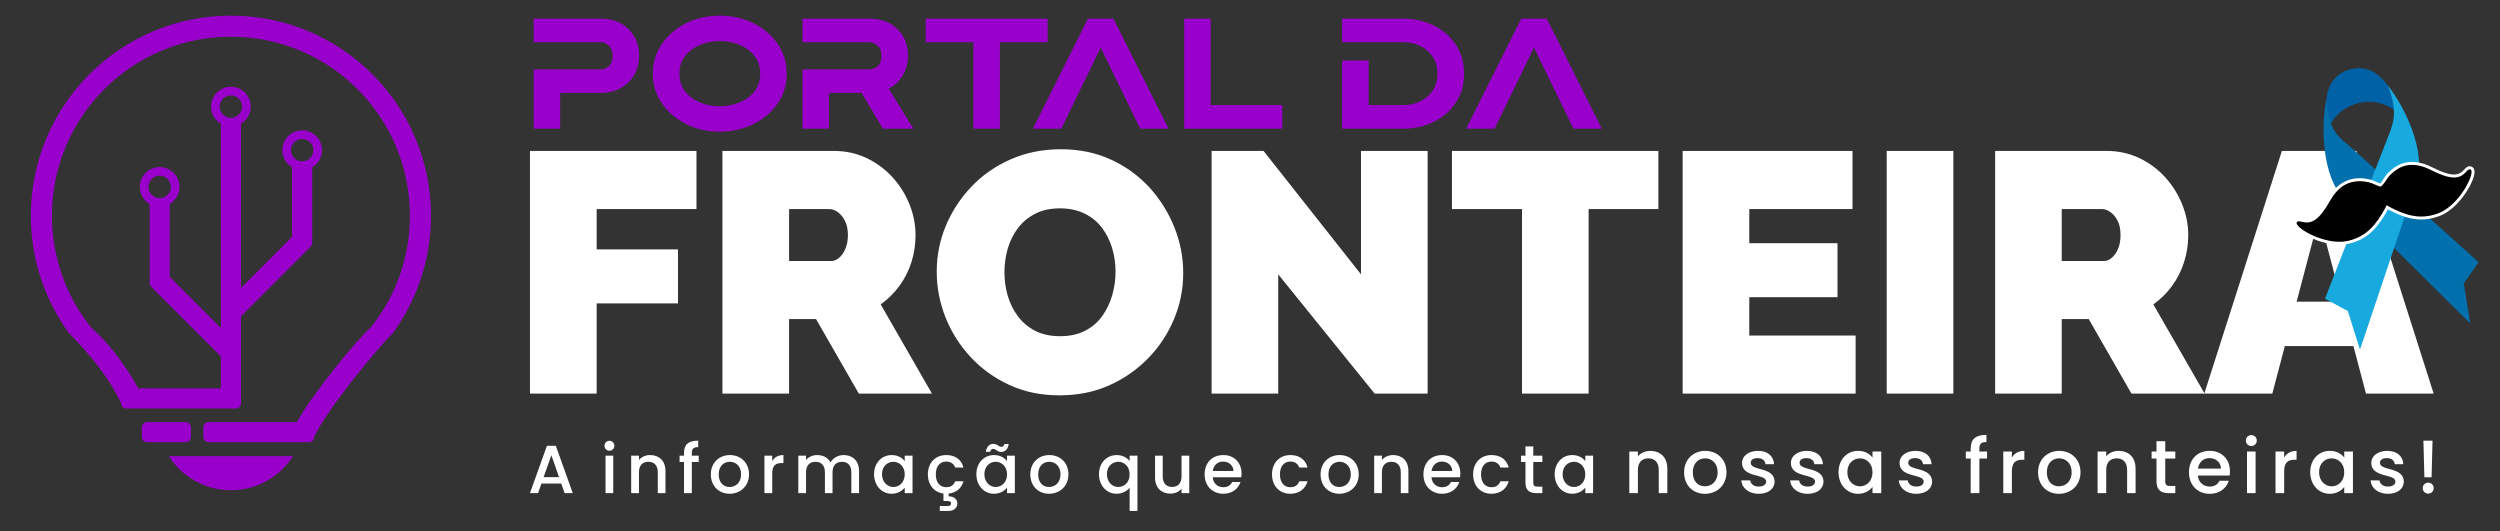
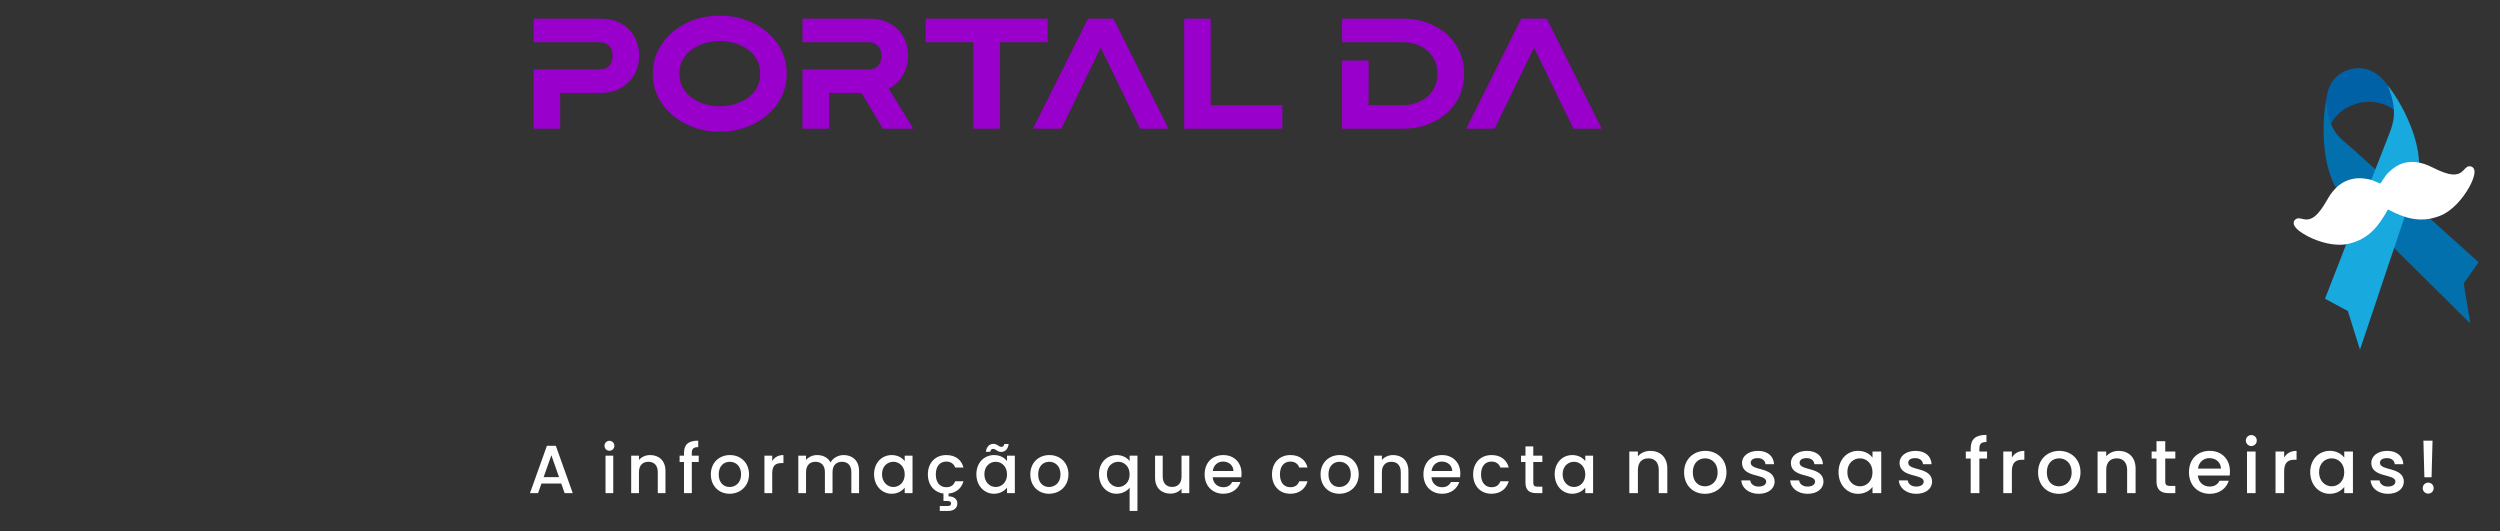
<svg xmlns="http://www.w3.org/2000/svg" xml:space="preserve" width="800px" height="170px" version="1.1" shape-rendering="geometricPrecision" text-rendering="geometricPrecision" image-rendering="optimizeQuality" fill-rule="evenodd" clip-rule="evenodd" viewBox="0 0 800 170">
  <rect x="0" y="0" width="800" height="170" fill="#333333" stroke="none" />
  <defs>
    <linearGradient id="id0" gradientUnits="userSpaceOnUse" x1="5376.16" y1="99.31" x2="5454.07" y2="81.74">
      <stop offset="0" stop-opacity="1" stop-color="#0161A6" />
      <stop offset="0.361" stop-opacity="1" stop-color="#16A5E0" />
      <stop offset="0.49" stop-opacity="1" stop-color="#18A9DF" />
      <stop offset="0.749" stop-opacity="1" stop-color="#54C4ED" />
      <stop offset="1" stop-opacity="1" stop-color="#18A9DF" />
    </linearGradient>
    <linearGradient id="id1" gradientUnits="userSpaceOnUse" x1="5197.44" y1="212.32" x2="5425.29" y2="189.48">
      <stop offset="0" stop-opacity="1" stop-color="#0170AD" />
      <stop offset="0.071" stop-opacity="1" stop-color="#32A8D2" />
      <stop offset="0.2" stop-opacity="1" stop-color="#18A9DF" />
      <stop offset="0.369" stop-opacity="1" stop-color="#015995" />
      <stop offset="0.69" stop-opacity="1" stop-color="#159ED6" />
      <stop offset="1" stop-opacity="1" stop-color="#18A9DF" />
    </linearGradient>
    <linearGradient id="id2" gradientUnits="userSpaceOnUse" x1="4825.24" y1="233.26" x2="4886.29" y2="205.66">
      <stop offset="0" stop-opacity="1" stop-color="#18A9DF" />
      <stop offset="0.541" stop-opacity="1" stop-color="#13A0E1" />
      <stop offset="1" stop-opacity="1" stop-color="#0159A0" />
    </linearGradient>
  </defs>
  <g id="Camada_x0020_1">
-     <rect fill="none" width="800" height="170" />
-     <path fill="white" fill-rule="nonzero" d="M169.59 125.96l0 -77.66 53.28 0 0 18.6 -31.94 0 0 12.91 26.03 0 0 17.28 -26.03 0 0 28.87 -21.34 0 0 0zm61.58 0l0 -77.66 35.66 0c3.79,0 7.29,0.76 10.5,2.29 3.21,1.54 5.98,3.6 8.32,6.18 2.34,2.59 4.13,5.49 5.42,8.7 1.27,3.21 1.9,6.45 1.9,9.73 0,3 -0.43,5.88 -1.3,8.65 -0.87,2.78 -2.16,5.3 -3.83,7.6 -1.68,2.3 -3.68,4.28 -6.02,5.96l16.41 28.55 -23.4 0 -13.69 -23.85 -8.63 0 0 23.85 -21.34 0 0 0zm21.34 -42.43l13.45 0c0.87,0 1.7,-0.33 2.52,-1 0.8,-0.65 1.47,-1.6 2.01,-2.85 0.55,-1.23 0.84,-2.72 0.84,-4.48 0,-1.81 -0.33,-3.33 -0.95,-4.53 -0.61,-1.21 -1.37,-2.14 -2.28,-2.79 -0.92,-0.65 -1.81,-0.98 -2.68,-0.98l-12.91 0 0 16.63 0 0zm86.53 42.98c-5.91,0 -11.28,-1.11 -16.08,-3.34 -4.82,-2.23 -8.96,-5.22 -12.42,-8.97 -3.46,-3.75 -6.13,-7.98 -8,-12.69 -1.84,-4.7 -2.79,-9.57 -2.79,-14.59 0,-5.19 1,-10.1 2.96,-14.78 1.97,-4.66 4.73,-8.85 8.26,-12.53 3.54,-3.68 7.73,-6.58 12.59,-8.68 4.84,-2.12 10.15,-3.17 15.91,-3.17 5.91,0 11.26,1.1 16.08,3.33 4.81,2.21 8.92,5.22 12.37,9.01 3.42,3.81 6.05,8.05 7.92,12.75 1.87,4.71 2.79,9.53 2.79,14.5 0,5.1 -0.96,9.99 -2.9,14.65 -1.94,4.68 -4.66,8.85 -8.21,12.53 -3.54,3.68 -7.71,6.59 -12.51,8.75 -4.82,2.16 -10.15,3.23 -15.97,3.23l0 0zm-17.62 -39.38c0,2.63 0.36,5.15 1.08,7.6 0.75,2.45 1.83,4.64 3.29,6.56 1.46,1.94 3.31,3.46 5.53,4.61 2.23,1.12 4.87,1.68 7.94,1.68 3.06,0 5.71,-0.58 7.97,-1.74 2.27,-1.18 4.1,-2.75 5.53,-4.77 1.42,-2.01 2.48,-4.22 3.17,-6.67 0.69,-2.45 1.04,-4.93 1.04,-7.48 0,-2.63 -0.37,-5.15 -1.09,-7.56 -0.73,-2.4 -1.83,-4.57 -3.28,-6.51 -1.47,-1.92 -3.32,-3.45 -5.59,-4.53 -2.26,-1.09 -4.87,-1.65 -7.86,-1.65 -3.07,0 -5.71,0.59 -7.94,1.75 -2.23,1.16 -4.07,2.72 -5.53,4.65 -1.45,1.93 -2.52,4.13 -3.23,6.56 -0.69,2.44 -1.03,4.95 -1.03,7.5l0 0zm87.61 0.66l0 38.17 -21.32 0 0 -77.66 16.63 0 31.18 39.49 0 -39.49 21.32 0 0 77.66 -16.95 0 -30.86 -38.17zm121.65 -20.89l-22.32 0 0 59.06 -21.32 0 0 -59.06 -22.42 0 0 -18.6 66.06 0 0 18.6zm63.12 40.46l0 18.6 -55.35 0 0 -77.66 54.35 0 0 18.6 -33.03 0 0 10.93 28.23 0 0 17.28 -28.23 0 0 12.25 34.03 0 0 0zm9.95 18.6l0 -77.66 21.32 0 0 77.66 -21.32 0zm34.69 0l0 -77.66 35.65 0c3.79,0 7.29,0.76 10.5,2.29 3.21,1.54 5.98,3.6 8.32,6.18 2.32,2.59 4.14,5.49 5.41,8.7 1.28,3.21 1.92,6.45 1.92,9.73 0,3 -0.44,5.88 -1.33,8.65 -0.87,2.78 -2.14,5.3 -3.82,7.6 -1.67,2.3 -3.68,4.28 -6.02,5.96l16.41 28.55 -23.41 0 -13.67 -23.85 -8.65 0 0 23.85 -21.31 0zm21.31 -42.43l13.46 0c0.88,0 1.72,-0.33 2.52,-1 0.79,-0.65 1.48,-1.6 2.03,-2.85 0.54,-1.23 0.81,-2.72 0.81,-4.48 0,-1.81 -0.31,-3.33 -0.92,-4.53 -0.62,-1.21 -1.4,-2.14 -2.3,-2.79 -0.91,-0.65 -1.82,-0.98 -2.69,-0.98l-12.91 0 0 16.63 0 0zm70.45 -35.23l23.84 0 24.73 77.66 -21.66 0 -4.01 -15.21 -21.95 0 -4.01 15.21 -21.77 0 24.83 -77.66zm19.15 48.24l-7.22 -27.35 -7.21 27.35 14.43 0z" />
    <path fill="#9900CC" fill-rule="nonzero" d="M170.75 13.51l0 -7.54 21.37 0c2.52,0 4.73,0.51 6.58,1.52 1.85,1.04 3.3,2.45 4.3,4.25 1.01,1.79 1.52,3.82 1.52,6.12 0,3.46 -1.16,6.29 -3.46,8.52 -2.32,2.23 -5.29,3.36 -8.94,3.36l-12.87 0 0 11.44 -8.5 0 0 -18.98 21.37 0c1.14,0 2.07,-0.38 2.81,-1.13 0.73,-0.76 1.09,-1.83 1.09,-3.21 0,-1.39 -0.38,-2.48 -1.18,-3.22 -0.78,-0.75 -1.68,-1.13 -2.72,-1.13l-21.37 0zm59.57 28.63c-3.94,0 -7.51,-0.82 -10.75,-2.43 -3.23,-1.6 -5.82,-3.81 -7.74,-6.6 -1.94,-2.79 -2.92,-5.97 -2.92,-9.54 0,-3.55 0.98,-6.74 2.92,-9.53 1.92,-2.79 4.51,-5.01 7.74,-6.62 3.24,-1.61 6.81,-2.41 10.75,-2.41 3.93,0 7.52,0.8 10.77,2.41 3.24,1.61 5.84,3.83 7.76,6.62 1.94,2.79 2.9,5.98 2.9,9.53 0,3.57 -0.96,6.75 -2.9,9.54 -1.92,2.79 -4.52,5 -7.76,6.6 -3.25,1.61 -6.84,2.43 -10.77,2.43zm0 -8.14c2.28,0 4.42,-0.4 6.38,-1.23 1.98,-0.82 3.55,-2.02 4.75,-3.56 1.22,-1.56 1.81,-3.43 1.81,-5.64 0,-2.21 -0.59,-4.08 -1.81,-5.63 -1.2,-1.56 -2.77,-2.74 -4.75,-3.58 -1.96,-0.81 -4.1,-1.23 -6.38,-1.23 -2.27,0 -4.39,0.44 -6.36,1.27 -1.96,0.83 -3.56,2.03 -4.75,3.59 -1.2,1.54 -1.8,3.41 -1.8,5.58 0,2.2 0.6,4.06 1.8,5.62 1.19,1.54 2.79,2.74 4.75,3.58 1.97,0.83 4.09,1.23 6.36,1.23zm26.47 -20.49l0 -7.54 21.37 0c2.52,0 4.71,0.51 6.58,1.52 1.85,1.04 3.28,2.45 4.3,4.25 1.01,1.79 1.52,3.82 1.52,6.12 0,2.43 -0.6,4.57 -1.78,6.44 -1.16,1.87 -2.64,3.21 -4.42,4.02l7.91 12.86 -9.74 0 -6.82 -11.44 -10.42 0 0 11.44 -8.5 0 0 -18.98 21.37 0c1.14,0 2.07,-0.38 2.81,-1.13 0.73,-0.76 1.09,-1.83 1.09,-3.21 0,-1.39 -0.38,-2.48 -1.18,-3.22 -0.78,-0.75 -1.7,-1.13 -2.72,-1.13l-21.37 0 0 0zm63.18 27.67l-8.49 0 0 -27.67 -15.26 0 0 -7.54 39.03 0 0 7.54 -15.28 0 0 27.67zm19.65 0l-9.08 0 17.6 -35.21 8.16 0 17.62 35.21 -9.07 0 -12.62 -25.95 -12.61 25.95zm70.72 0l-31.4 0 0 -35.21 8.48 0 0 27.66 22.92 0 0 7.55zm19.12 -27.67l0 -7.54 19.51 0c3.57,0 6.85,0.73 9.79,2.18 2.97,1.45 5.33,3.49 7.09,6.14 1.76,2.65 2.65,5.75 2.65,9.28 0,3.57 -0.89,6.66 -2.65,9.3 -1.76,2.63 -4.12,4.68 -7.09,6.13 -2.94,1.45 -6.22,2.18 -9.79,2.18l-19.51 0 0 -21.79 8.51 -0.04 -0.02 14.28 11.02 0c2.07,0 3.92,-0.39 5.59,-1.25 1.66,-0.81 2.99,-1.99 3.96,-3.49 0.98,-1.49 1.47,-3.27 1.47,-5.32 0,-2.03 -0.49,-3.79 -1.47,-5.31 -0.97,-1.48 -2.3,-2.66 -3.96,-3.5 -1.67,-0.83 -3.52,-1.25 -5.59,-1.25l-19.5 0 -0.01 0zm48.81 27.67l-9.09 0 17.61 -35.21 8.17 0 17.61 35.21 -9.07 0 -12.62 -25.95 -12.61 25.95z" />
-     <path fill="#9900CC" d="M73.89 30.54c-1.98,0 -3.58,1.59 -3.58,3.57 0,1.97 1.6,3.59 3.58,3.59 1.97,0 3.58,-1.62 3.58,-3.59 0,-1.98 -1.61,-3.57 -3.58,-3.57zm-22.79 25.68c-1.98,0 -3.59,1.62 -3.59,3.59 0,1.98 1.61,3.57 3.59,3.57 1.97,0 3.57,-1.59 3.57,-3.57 0,-1.97 -1.6,-3.59 -3.57,-3.59zm45.59 -11.76c-1.97,0 -3.59,1.61 -3.59,3.59 0,1.97 1.62,3.59 3.59,3.59 1.98,0 3.57,-1.62 3.57,-3.59 0,-1.98 -1.59,-3.59 -3.57,-3.59zm-37.27 90.61l-12.36 0c-0.91,0 -1.67,0.76 -1.67,1.66l0 3.1c0,0.93 0.76,1.67 1.67,1.67l12.36 0c0.92,0 1.67,-0.74 1.67,-1.67l0 -3.1c0,-0.9 -0.75,-1.66 -1.67,-1.66zm14.47 -130.06c35.36,0 64.03,28.66 64.03,64.01 0,3.52 -0.29,6.96 -0.84,10.32 -1.61,9.99 -5.55,19.2 -11.22,27.06 -7.01,7.26 -21.52,25.18 -25.34,33.43 0,0.93 -0.75,1.67 -1.67,1.67l-26.42 0 0 0 -0.05 0 0 0 -0.04 0 0 0 -0.01 0 -5.59 0c-0.92,0 -1.67,-0.74 -1.67,-1.67l0 -3.1c0,-0.92 0.75,-1.66 1.67,-1.66l21.79 0 0 0 6.49 0c4.17,-7.85 18.82,-26.15 23.57,-30.23 5.82,-7.25 9.92,-15.97 11.66,-25.5l0 0c0.61,-3.36 0.92,-6.8 0.92,-10.32 0,-31.63 -25.65,-57.27 -57.28,-57.27 -31.64,0 -57.27,25.64 -57.27,57.27 0,13.56 4.71,26.02 12.58,35.83 4.75,4.07 10.84,11.58 15.03,19.43l26.45 0 0 -10.23 -22.32 -22.29c-0.34,-0.37 -0.51,-0.84 -0.47,-1.29l-0.02 -0.15 0 -25.03c-1.87,-1.11 -3.12,-3.16 -3.12,-5.48 0,-3.51 2.83,-6.34 6.35,-6.34 3.5,0 6.34,2.83 6.34,6.34 0,2.32 -1.25,4.37 -3.12,5.48l0 23.31 16.36 16.35 0 -6.38 0 -58.99c-1.89,-1.1 -3.14,-3.13 -3.14,-5.47 0,-3.5 2.85,-6.35 6.35,-6.35 3.51,0 6.34,2.85 6.34,6.35 0,2.34 -1.25,4.37 -3.12,5.47l0 52.54 16.35 -16.35 0 -22.25c-1.86,-1.1 -3.11,-3.13 -3.11,-5.47 0,-3.5 2.82,-6.35 6.34,-6.35 3.5,0 6.35,2.85 6.35,6.35 0,2.34 -1.25,4.37 -3.14,5.47l0 24.13 0 0.06 0 0.03 0 0c0,0.44 -0.16,0.85 -0.49,1.18l-22.3 22.32 0 10.15 0 9.12 0 3.77 0 4.77 0 0 0 0.05 0 0 0 0.04 0 0 0 0.03 0 0 -0.02 0.06 0 0 0 0.03 0 0 0 0.04 0 0 -0.01 0.09 0 0 -0.02 0.04 0 0 0 0.03 0 0 -0.02 0.08 0 0.02 -0.02 0.03 -0.07 0.18 0 0c-0.11,0.22 -0.25,0.42 -0.45,0.56l0 0 -0.09 0.08 0 0.02c-0.06,0.03 -0.11,0.07 -0.17,0.09l0 0 -0.03 0.01 0 0 -0.08 0.04 0 0 -0.05 0.02 0 0 -0.02 0.02 -0.05 0.01 0 0 -0.04 0.02 0 0 -0.04 0 0 0 -0.03 0.02 -0.04 0.02 0 0 -0.05 0 0 0 -0.04 0.02 0 0 -0.04 0 -0.03 0.02 0 0 -0.06 0 0 0 -0.03 0 0 0 -0.04 0 0 0 -0.05 0.01 0 0 -0.04 0 0 0 -0.04 0 -0.01 0 -4.75 0 -30.28 0c-0.92,0 -1.67,-0.76 -1.67,-1.68 -3.82,-8.25 -9.79,-15.39 -16.82,-22.65 -7.58,-10.51 -12.04,-23.42 -12.04,-37.38 0,-35.35 28.66,-64.01 64.02,-64.01l0 0zm19.86 140.95c-4.16,6.56 -11.51,10.91 -19.86,10.91 -8.34,0 -15.69,-4.35 -19.86,-10.91l39.72 0 0 0z" />
    <path fill="white" fill-rule="nonzero" d="M180.68 157.8l2.6 0 -5.41 -15.14 -2.86 0 -5.42 15.14 2.59 0 1.09 -3.08 6.33 0 1.08 3.08zm-1.79 -5.11l-4.93 0 2.48 -7.02 2.45 7.02zm14.88 5.11l2.47 0 0 -11.98 -2.47 0 0 11.98zm1.25 -13.56c0.87,0 1.58,-0.71 1.58,-1.6 0,-0.88 -0.71,-1.59 -1.58,-1.59 -0.89,0 -1.58,0.71 -1.58,1.59 0,0.89 0.69,1.6 1.58,1.6zm15.47 13.56l2.46 0 0 -7.07c0,-3.36 -2.12,-5.11 -4.91,-5.11 -1.45,0 -2.77,0.59 -3.57,1.57l0 -1.37 -2.49 0 0 11.98 2.49 0 0 -6.71c0,-2.19 1.19,-3.32 3.03,-3.32 1.79,0 2.99,1.13 2.99,3.32l0 6.71zm8.39 0l2.5 0 0 -9.95 2.21 0 0 -2.03 -2.21 0 0 -0.86c0,-1.36 0.53,-1.88 2.05,-1.88l0 -2.07c-3.14,0 -4.55,1.2 -4.55,3.95l0 0.86 -1.41 0 0 2.03 1.41 0 0 9.95zm20.81 -6c0,-3.77 -2.7,-6.18 -6.11,-6.18 -3.41,0 -6.11,2.41 -6.11,6.18 0,3.75 2.6,6.2 6,6.2 3.43,0 6.22,-2.45 6.22,-6.2l0 0zm-9.7 0c0,-2.72 1.67,-4.03 3.56,-4.03 1.83,0 3.6,1.31 3.6,4.03 0,2.72 -1.83,4.04 -3.68,4.04 -1.86,0 -3.48,-1.32 -3.48,-4.04zm17.12 -0.31c0,-2.54 1.12,-3.3 2.95,-3.3l0.64 0 0 -2.57c-1.71,0 -2.9,0.74 -3.59,1.94l0 -1.74 -2.49 0 0 11.98 2.49 0 0 -6.31 0 0zm25.32 6.31l2.47 0 0 -7.07c0,-3.36 -2.14,-5.11 -4.93,-5.11 -1.74,0 -3.45,0.92 -4.19,2.37 -0.82,-1.56 -2.41,-2.37 -4.3,-2.37 -1.43,0 -2.74,0.59 -3.55,1.57l0 -1.37 -2.47 0 0 11.98 2.47 0 0 -6.71c0,-2.19 1.2,-3.32 3.03,-3.32 1.81,0 3.01,1.13 3.01,3.32l0 6.71 2.44 0 0 -6.71c0,-2.19 1.2,-3.32 3.03,-3.32 1.8,0 2.99,1.13 2.99,3.32l0 6.71 0 0zm7.27 -6.06c0,3.7 2.5,6.26 5.6,6.26 2.02,0 3.45,-0.96 4.21,-1.98l0 1.78 2.5 0 0 -11.98 -2.5 0 0 1.74c-0.74,-0.98 -2.14,-1.94 -4.15,-1.94 -3.16,0 -5.66,2.44 -5.66,6.12l0 0zm9.81 0.06c0,2.59 -1.76,4.04 -3.63,4.04 -1.85,0 -3.64,-1.5 -3.64,-4.1 0,-2.57 1.79,-3.97 3.64,-3.97 1.87,0 3.63,1.45 3.63,4.03zm7.41 0c0,3.42 2.04,5.76 4.99,6.13l0 2.39 1.2 0c0.76,0 1.21,0.14 1.21,0.8 0,0.65 -0.45,0.81 -1.21,0.81l-2.38 0 0 1.56 2.87 0c1.54,0 2.75,-0.89 2.75,-2.37 0,-1.49 -1.21,-2.29 -2.81,-2.29l0 -0.89c2.52,-0.23 4.17,-1.77 4.77,-3.93l-2.66 0c-0.46,1.25 -1.38,1.9 -2.85,1.9 -2.01,0 -3.34,-1.48 -3.34,-4.11 0,-2.61 1.33,-4.1 3.34,-4.1 1.47,0 2.43,0.74 2.85,1.9l2.66 0c-0.67,-2.51 -2.58,-3.98 -5.51,-3.98 -3.45,0 -5.88,2.44 -5.88,6.18l0 0zm15.52 -0.06c0,3.7 2.51,6.26 5.62,6.26 2,0 3.43,-0.96 4.19,-1.98l0 1.78 2.5 0 0 -11.98 -2.5 0 0 1.74c-0.74,-0.98 -2.12,-1.94 -4.15,-1.94 -3.15,0 -5.66,2.44 -5.66,6.12l0 0zm9.81 0.06c0,2.59 -1.76,4.04 -3.63,4.04 -1.84,0 -3.62,-1.5 -3.62,-4.1 0,-2.57 1.78,-3.97 3.62,-3.97 1.87,0 3.63,1.45 3.63,4.03zm-6.78 -7.22l1.4 0c0.09,-0.63 0.45,-0.94 0.92,-0.94 0.87,0 1.36,0.98 2.52,0.98 1.27,0 2.23,-0.82 2.47,-2.54l-1.4 0c-0.09,0.64 -0.45,0.91 -0.92,0.91 -0.87,0 -1.36,-0.96 -2.52,-0.96 -1.27,0 -2.23,0.83 -2.47,2.55zm26.43 7.22c0,-3.77 -2.68,-6.18 -6.11,-6.18 -3.41,0 -6.09,2.41 -6.09,6.18 0,3.75 2.58,6.2 5.98,6.2 3.45,0 6.22,-2.45 6.22,-6.2l0 0zm-9.68 0c0,-2.72 1.67,-4.03 3.54,-4.03 1.85,0 3.6,1.31 3.6,4.03 0,2.72 -1.83,4.04 -3.68,4.04 -1.86,0 -3.46,-1.32 -3.46,-4.04zm19.45 -0.06c0,3.7 2.51,6.26 5.59,6.26 2.03,0 3.53,-1.02 4.22,-1.94l0 7.43 2.5 0 0 -17.67 -2.5 0 0 1.74c-0.69,-0.98 -2.16,-1.94 -4.13,-1.94 -3.17,0 -5.68,2.44 -5.68,6.12l0 0zm9.81 0.06c0,2.59 -1.76,4.04 -3.62,4.04 -1.85,0 -3.65,-1.5 -3.65,-4.1 0,-2.57 1.8,-3.97 3.65,-3.97 1.86,0 3.62,1.45 3.62,4.03zm19.09 -5.98l-2.48 0 0 6.67c0,2.19 -1.2,3.33 -3.01,3.33 -1.82,0 -3.01,-1.14 -3.01,-3.33l0 -6.67 -2.45 0 0 7.05c0,3.33 2.12,5.09 4.93,5.09 1.42,0 2.76,-0.58 3.54,-1.59l0 1.43 2.48 0 0 -11.98 0 0zm10.79 1.88c1.85,0 3.3,1.18 3.35,3.03l-6.63 0c0.25,-1.89 1.61,-3.03 3.28,-3.03l0 0zm5.6 6.53l-2.67 0c-0.45,0.94 -1.3,1.68 -2.82,1.68 -1.83,0 -3.25,-1.19 -3.41,-3.19l9.15 0c0.06,-0.4 0.08,-0.79 0.08,-1.21 0,-3.52 -2.41,-5.89 -5.82,-5.89 -3.54,0 -5.99,2.41 -5.99,6.18 0,3.75 2.56,6.2 5.99,6.2 2.93,0 4.82,-1.69 5.49,-3.77l0 0zm10.08 -2.43c0,3.75 2.43,6.2 5.87,6.2 2.92,0 4.84,-1.63 5.51,-3.99l-2.66 0c-0.47,1.25 -1.38,1.9 -2.85,1.9 -2.01,0 -3.33,-1.48 -3.33,-4.11 0,-2.61 1.32,-4.1 3.33,-4.1 1.47,0 2.43,0.74 2.85,1.9l2.66 0c-0.67,-2.51 -2.59,-3.98 -5.51,-3.98 -3.44,0 -5.87,2.44 -5.87,6.18zm27.75 0c0,-3.77 -2.68,-6.18 -6.11,-6.18 -3.4,0 -6.1,2.41 -6.1,6.18 0,3.75 2.59,6.2 6,6.2 3.44,0 6.21,-2.45 6.21,-6.2l0 0zm-9.68 0c0,-2.72 1.67,-4.03 3.54,-4.03 1.85,0 3.61,1.31 3.61,4.03 0,2.72 -1.83,4.04 -3.68,4.04 -1.87,0 -3.47,-1.32 -3.47,-4.04zm23.14 6l2.44 0 0 -7.07c0,-3.36 -2.1,-5.11 -4.91,-5.11 -1.43,0 -2.76,0.59 -3.57,1.57l0 -1.37 -2.47 0 0 11.98 2.47 0 0 -6.71c0,-2.19 1.2,-3.32 3.03,-3.32 1.81,0 3.01,1.13 3.01,3.32l0 6.71 0 0zm13.12 -10.1c1.85,0 3.3,1.18 3.35,3.03l-6.63 0c0.25,-1.89 1.61,-3.03 3.28,-3.03l0 0zm5.6 6.53l-2.66 0c-0.45,0.94 -1.31,1.68 -2.83,1.68 -1.83,0 -3.25,-1.19 -3.41,-3.19l9.16 0c0.05,-0.4 0.07,-0.79 0.07,-1.21 0,-3.52 -2.41,-5.89 -5.82,-5.89 -3.54,0 -5.98,2.41 -5.98,6.18 0,3.75 2.55,6.2 5.98,6.2 2.94,0 4.82,-1.69 5.49,-3.77l0 0zm4.43 -2.43c0,3.75 2.43,6.2 5.87,6.2 2.94,0 4.84,-1.63 5.53,-3.99l-2.68 0c-0.46,1.25 -1.38,1.9 -2.85,1.9 -1.99,0 -3.34,-1.48 -3.34,-4.11 0,-2.61 1.35,-4.1 3.34,-4.1 1.47,0 2.43,0.74 2.85,1.9l2.68 0c-0.69,-2.51 -2.59,-3.98 -5.53,-3.98 -3.44,0 -5.87,2.44 -5.87,6.18zm16.75 2.66c0,2.45 1.32,3.34 3.44,3.34l1.96 0 0 -2.07 -1.52 0c-1.04,0 -1.38,-0.36 -1.38,-1.27l0 -6.61 2.9 0 0 -2.03 -2.9 0 0 -2.98 -2.5 0 0 2.98 -1.42 0 0 2.03 1.42 0 0 6.61 0 0zm9.35 -2.72c0,3.7 2.49,6.26 5.6,6.26 2,0 3.43,-0.96 4.19,-1.98l0 1.78 2.5 0 0 -11.98 -2.5 0 0 1.74c-0.72,-0.98 -2.12,-1.94 -4.15,-1.94 -3.15,0 -5.64,2.44 -5.64,6.12l0 0zm9.79 0.06c0,2.59 -1.76,4.04 -3.62,4.04 -1.85,0 -3.63,-1.5 -3.63,-4.1 0,-2.57 1.78,-3.97 3.63,-3.97 1.86,0 3.62,1.45 3.62,4.03zm23.51 6l2.74 0 0 -7.85c0,-3.72 -2.34,-5.67 -5.46,-5.67 -1.59,0 -3.06,0.65 -3.95,1.74l0 -1.53 -2.75 0 0 13.31 2.75 0 0 -7.43c0,-2.45 1.33,-3.7 3.36,-3.7 1.99,0 3.31,1.25 3.31,3.7l0 7.43 0 0zm21.67 -6.67c0,-4.17 -2.99,-6.85 -6.78,-6.85 -3.79,0 -6.78,2.68 -6.78,6.85 0,4.19 2.86,6.89 6.65,6.89 3.83,0 6.91,-2.7 6.91,-6.89zm-10.77 0c0,-3.01 1.87,-4.46 3.93,-4.46 2.05,0 4.01,1.45 4.01,4.46 0,3.03 -2.03,4.49 -4.08,4.49 -2.07,0 -3.86,-1.46 -3.86,-4.49zm26.18 2.95c-0.15,-4.8 -7.65,-3.31 -7.65,-5.98 0,-0.91 0.76,-1.5 2.23,-1.5 1.5,0 2.39,0.79 2.5,1.95l2.74 0c-0.15,-2.66 -2.12,-4.27 -5.13,-4.27 -3.14,0 -5.13,1.72 -5.13,3.84 0,4.88 7.74,3.37 7.74,5.98 0,0.93 -0.86,1.6 -2.45,1.6 -1.52,0 -2.56,-0.89 -2.65,-1.98l-2.86 0c0.13,2.41 2.37,4.3 5.56,4.3 3.14,0 5.1,-1.69 5.1,-3.94zm15.64 0c-0.14,-4.8 -7.65,-3.31 -7.65,-5.98 0,-0.91 0.76,-1.5 2.23,-1.5 1.51,0 2.4,0.79 2.5,1.95l2.74 0c-0.14,-2.66 -2.12,-4.27 -5.13,-4.27 -3.13,0 -5.13,1.72 -5.13,3.84 0,4.88 7.74,3.37 7.74,5.98 0,0.93 -0.85,1.6 -2.45,1.6 -1.52,0 -2.55,-0.89 -2.64,-1.98l-2.87 0c0.13,2.41 2.38,4.3 5.57,4.3 3.14,0 5.09,-1.69 5.09,-3.94zm4.81 -2.99c0,4.1 2.77,6.93 6.22,6.93 2.22,0 3.82,-1.07 4.65,-2.2l0 1.98 2.8 0 0 -13.31 -2.8 0 0 1.94c-0.81,-1.09 -2.35,-2.16 -4.6,-2.16 -3.5,0 -6.27,2.71 -6.27,6.82l0 0zm10.87 0.04c0,2.88 -1.94,4.49 -4.02,4.49 -2.05,0 -4.03,-1.66 -4.03,-4.53 0,-2.88 1.98,-4.42 4.03,-4.42 2.08,0 4.02,1.61 4.02,4.46zm19.08 2.95c-0.15,-4.8 -7.65,-3.31 -7.65,-5.98 0,-0.91 0.77,-1.5 2.24,-1.5 1.51,0 2.4,0.79 2.49,1.95l2.75 0c-0.14,-2.66 -2.12,-4.27 -5.15,-4.27 -3.13,0 -5.11,1.72 -5.11,3.84 0,4.88 7.73,3.37 7.73,5.98 0,0.93 -0.84,1.6 -2.43,1.6 -1.53,0 -2.56,-0.89 -2.67,-1.98l-2.85 0c0.13,2.41 2.38,4.3 5.55,4.3 3.16,0 5.1,-1.69 5.1,-3.94zm12.34 3.72l2.78 0 0 -11.06 2.46 0 0 -2.25 -2.46 0 0 -0.94c0,-1.52 0.58,-2.1 2.26,-2.1l0 -2.29c-3.46,0 -5.04,1.33 -5.04,4.39l0 0.94 -1.56 0 0 2.25 1.56 0 0 11.06zm13.18 -7c0,-2.83 1.27,-3.68 3.28,-3.68l0.71 0 0 -2.84c-1.89,0 -3.21,0.81 -3.99,2.15l0 -1.94 -2.75 0 0 13.31 2.75 0 0 -7zm21.96 0.33c0,-4.17 -3,-6.85 -6.79,-6.85 -3.78,0 -6.79,2.68 -6.79,6.85 0,4.19 2.88,6.89 6.67,6.89 3.81,0 6.91,-2.7 6.91,-6.89zm-10.77 0c0,-3.01 1.85,-4.46 3.93,-4.46 2.05,0 4.01,1.45 4.01,4.46 0,3.03 -2.03,4.49 -4.08,4.49 -2.09,0 -3.86,-1.46 -3.86,-4.49zm25.69 6.67l2.71 0 0 -7.85c0,-3.72 -2.33,-5.67 -5.45,-5.67 -1.58,0 -3.07,0.65 -3.95,1.74l0 -1.53 -2.76 0 0 13.31 2.76 0 0 -7.43c0,-2.45 1.32,-3.7 3.35,-3.7 2.01,0 3.34,1.25 3.34,3.7l0 7.43 0 0zm9.4 -3.7c0,2.7 1.49,3.7 3.85,3.7l2.17 0 0 -2.3 -1.68 0c-1.16,0 -1.54,-0.4 -1.54,-1.4l0 -7.36 3.22 0 0 -2.25 -3.22 0 0 -3.3 -2.8 0 0 3.3 -1.56 0 0 2.25 1.56 0 0 7.36zm16.92 -7.5c2.05,0 3.66,1.3 3.71,3.35l-7.36 0c0.29,-2.1 1.78,-3.35 3.65,-3.35zm6.22 7.23l-2.98 0c-0.5,1.05 -1.45,1.87 -3.13,1.87 -2.03,0 -3.59,-1.33 -3.79,-3.52l10.17 0c0.07,-0.47 0.09,-0.91 0.09,-1.36 0,-3.92 -2.68,-6.55 -6.47,-6.55 -3.94,0 -6.64,2.69 -6.64,6.86 0,4.19 2.83,6.89 6.64,6.89 3.26,0 5.36,-1.87 6.11,-4.19l0 0zm5.82 3.97l2.75 0 0 -13.31 -2.75 0 0 13.31zm1.39 -15.07c0.98,0 1.74,-0.78 1.74,-1.75 0,-1 -0.76,-1.76 -1.74,-1.76 -0.98,0 -1.76,0.76 -1.76,1.76 0,0.97 0.78,1.75 1.76,1.75zm10.5 8.07c0,-2.83 1.25,-3.68 3.28,-3.68l0.69 0 0 -2.84c-1.89,0 -3.21,0.81 -3.97,2.15l0 -1.94 -2.76 0 0 13.31 2.76 0 0 -7zm8.34 0.29c0,4.1 2.79,6.93 6.23,6.93 2.22,0 3.81,-1.07 4.66,-2.2l0 1.98 2.78 0 0 -13.31 -2.78 0 0 1.94c-0.81,-1.09 -2.37,-2.16 -4.6,-2.16 -3.5,0 -6.29,2.71 -6.29,6.82l0 0zm10.89 0.04c0,2.88 -1.95,4.49 -4.02,4.49 -2.07,0 -4.04,-1.66 -4.04,-4.53 0,-2.88 1.97,-4.42 4.04,-4.42 2.07,0 4.02,1.61 4.02,4.46zm19.07 2.95c-0.14,-4.8 -7.65,-3.31 -7.65,-5.98 0,-0.91 0.78,-1.5 2.25,-1.5 1.49,0 2.4,0.79 2.49,1.95l2.75 0c-0.14,-2.66 -2.12,-4.27 -5.15,-4.27 -3.13,0 -5.11,1.72 -5.11,3.84 0,4.88 7.72,3.37 7.72,5.98 0,0.93 -0.85,1.6 -2.44,1.6 -1.51,0 -2.56,-0.89 -2.65,-1.98l-2.85 0c0.13,2.41 2.36,4.3 5.55,4.3 3.14,0 5.09,-1.69 5.09,-3.94zm6.57 -1.36l2.3 0 0.31 -11.71 -2.92 0 0.31 11.71 0 0zm2.97 3.48c0,-0.99 -0.76,-1.76 -1.74,-1.76 -0.98,0 -1.76,0.77 -1.76,1.76 0,1 0.78,1.76 1.76,1.76 0.98,0 1.74,-0.76 1.74,-1.76z" />
    <g id="_2537862229360">
      <path id="path3106" fill="url(#id0)" fill-rule="nonzero" d="M744.4 33.38c-0.04,-7.13 3.97,-10.19 7.44,-11.14 3.25,-0.89 8.56,-0.99 12.97,6.28l2.85 7.64c-4.94,-3.74 -9.15,-4.1 -12.9,-3.17 -3.81,0.93 -7.69,3.33 -9.82,8.57l-0.54 -8.18 0 0z" />
      <path id="path3108" fill="url(#id1)" fill-rule="nonzero" d="M790.49 103.52l-40.46 -40.06c-6.84,-6.76 -7.44,-22.57 -5.58,-31.81 0.63,10.82 4.39,12.39 7.96,15.59l40.74 36.67 -4.76 6.81 2.1 12.8 0 0z" />
      <path id="path3110" fill="url(#id2)" fill-rule="nonzero" d="M755.19 111.9l18.13 -53.97c3.07,-9.12 -3.42,-23.21 -9.24,-30.62 3.58,8.85 1.56,12.74 -0.18,17.2l-19.9 51.08 7.31 3.94 3.88 12.37 0 0z" />
-       <path id="path1" fill="white" fill-rule="nonzero" d="M766.76 53.26c0.9,-0.55 1.84,-0.96 2.86,-1.2 0.78,-0.17 1.58,-0.26 2.41,-0.25 0.82,0.01 1.65,0.11 2.48,0.31 1.81,0.43 2.83,0.94 4.07,1.54 0.91,0.45 1.95,0.97 3.56,1.55 4.1,1.49 5.48,0.03 6.36,-0.91 0.7,-0.74 1.22,-1.29 2.23,-1.03 0.36,0.09 0.63,0.3 0.83,0.59 0.38,0.58 0.37,1.54 0.03,2.71 -0.28,0.96 -0.79,2.15 -1.49,3.4 -1.94,3.48 -5.38,7.6 -9.43,9.14 -3.14,1.2 -5.96,1.36 -8.67,0.87 -2.67,-0.47 -5.18,-1.57 -7.76,-2.91l-0.11 -0.06 -0.03 0.07c-1.42,2.57 -2.91,4.9 -4.86,6.8 -1.99,1.94 -4.44,3.39 -7.75,4.14 -4.22,0.97 -9.37,-0.54 -12.91,-2.36 -1.28,-0.66 -2.37,-1.36 -3.14,-2.01 -0.93,-0.78 -1.47,-1.58 -1.47,-2.27 0,-0.36 0.11,-0.68 0.36,-0.95 0.7,-0.78 1.44,-0.61 2.43,-0.38 1.26,0.28 3.21,0.73 5.79,-2.78l0 -0.01c1.02,-1.37 1.6,-2.38 2.11,-3.26 0.69,-1.19 1.26,-2.18 2.52,-3.53 1.46,-1.56 3.16,-2.58 5.05,-3.08 1.9,-0.51 3.97,-0.48 6.18,0.06l0.05 0c0.6,0.15 1.28,0.45 1.92,0.74 0.63,0.27 1.22,0.53 1.34,0.54 0.04,-0.01 0.45,-0.71 0.97,-1.46 0.5,-0.73 1.03,-1.5 1.54,-2 0.82,-0.8 1.65,-1.48 2.53,-2.01z" />
-       <path id="path2" fill="black" d="M769.83 52.99c-1.84,0.43 -3.4,1.46 -4.94,2.96 -1.05,1.02 -2.38,3.64 -3.07,3.72 -0.64,0.07 -2.43,-1.01 -3.59,-1.29 -4.1,-1 -7.66,-0.16 -10.36,2.74 -2.14,2.29 -2.19,3.5 -4.56,6.71 -4.28,5.83 -7.24,2.07 -8.28,3.23 -1.34,1.51 8.99,7.69 16.25,6.04 6.23,-1.42 9.22,-5.48 11.98,-10.48 0.16,-0.29 0.29,-0.83 0.48,-0.88 0.18,-0.04 0.62,0.33 0.93,0.49 5.02,2.6 9.74,4.26 15.65,2 6.96,-2.66 12.12,-13.54 10.17,-14.04 -1.5,-0.39 -1.88,4.38 -8.68,1.91 -3.75,-1.36 -4.46,-2.33 -7.52,-3.05 -1.56,-0.37 -3.05,-0.38 -4.46,-0.06l0 0 0 0z" />
+       <path id="path1" fill="white" fill-rule="nonzero" d="M766.76 53.26c0.9,-0.55 1.84,-0.96 2.86,-1.2 0.78,-0.17 1.58,-0.26 2.41,-0.25 0.82,0.01 1.65,0.11 2.48,0.31 1.81,0.43 2.83,0.94 4.07,1.54 0.91,0.45 1.95,0.97 3.56,1.55 4.1,1.49 5.48,0.03 6.36,-0.91 0.7,-0.74 1.22,-1.29 2.23,-1.03 0.36,0.09 0.63,0.3 0.83,0.59 0.38,0.58 0.37,1.54 0.03,2.71 -0.28,0.96 -0.79,2.15 -1.49,3.4 -1.94,3.48 -5.38,7.6 -9.43,9.14 -3.14,1.2 -5.96,1.36 -8.67,0.87 -2.67,-0.47 -5.18,-1.57 -7.76,-2.91l-0.11 -0.06 -0.03 0.07c-1.42,2.57 -2.91,4.9 -4.86,6.8 -1.99,1.94 -4.44,3.39 -7.75,4.14 -4.22,0.97 -9.37,-0.54 -12.91,-2.36 -1.28,-0.66 -2.37,-1.36 -3.14,-2.01 -0.93,-0.78 -1.47,-1.58 -1.47,-2.27 0,-0.36 0.11,-0.68 0.36,-0.95 0.7,-0.78 1.44,-0.61 2.43,-0.38 1.26,0.28 3.21,0.73 5.79,-2.78c1.02,-1.37 1.6,-2.38 2.11,-3.26 0.69,-1.19 1.26,-2.18 2.52,-3.53 1.46,-1.56 3.16,-2.58 5.05,-3.08 1.9,-0.51 3.97,-0.48 6.18,0.06l0.05 0c0.6,0.15 1.28,0.45 1.92,0.74 0.63,0.27 1.22,0.53 1.34,0.54 0.04,-0.01 0.45,-0.71 0.97,-1.46 0.5,-0.73 1.03,-1.5 1.54,-2 0.82,-0.8 1.65,-1.48 2.53,-2.01z" />
    </g>
  </g>
</svg>